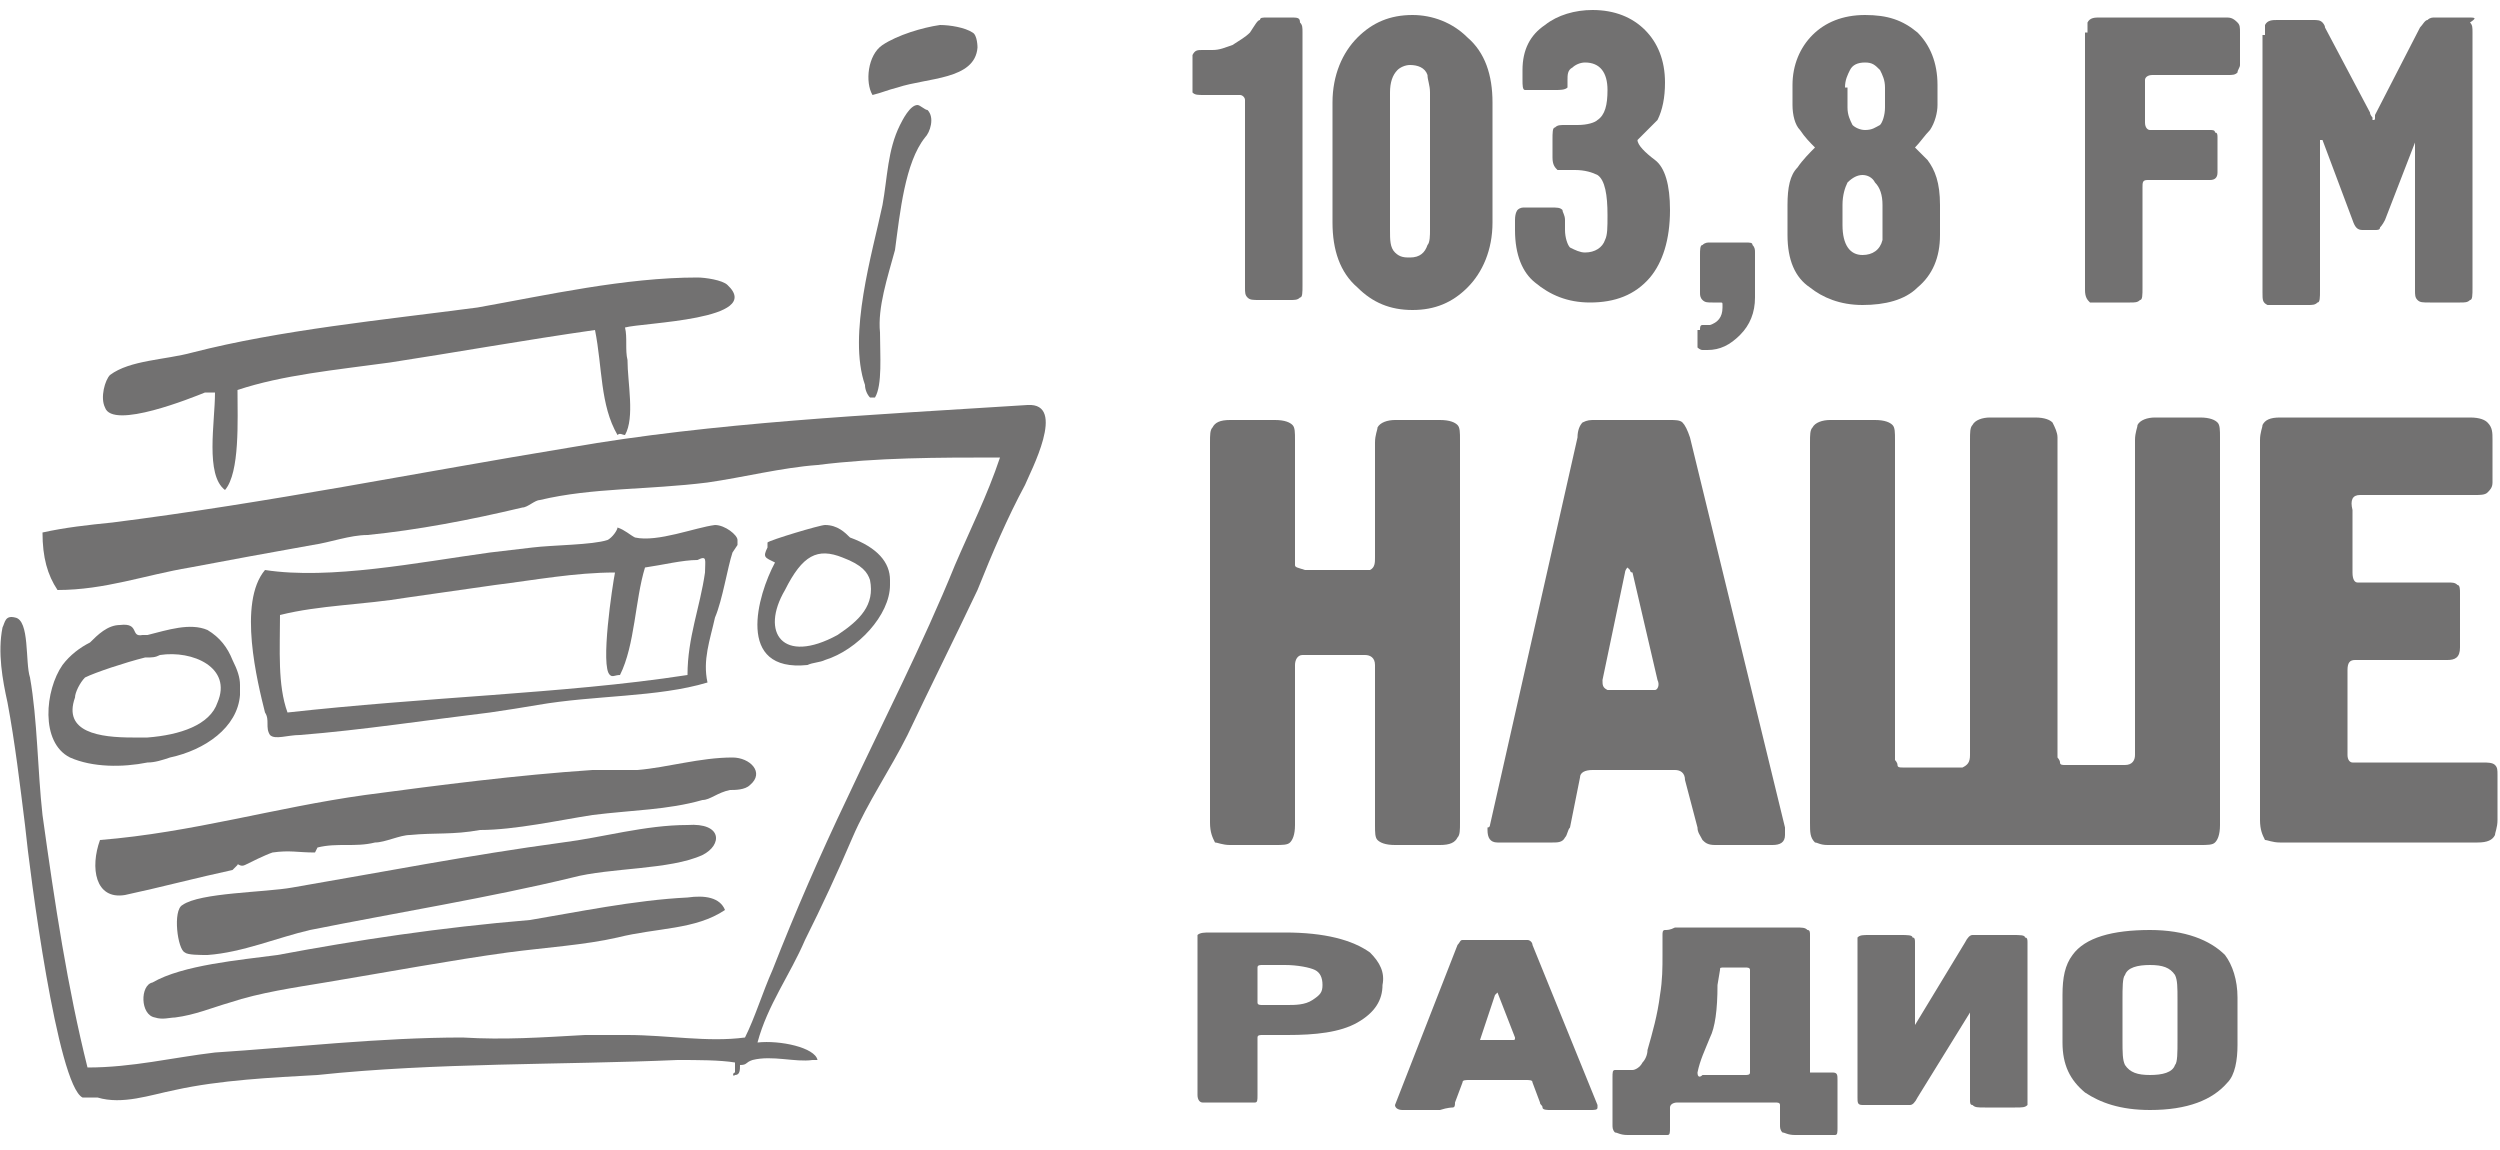
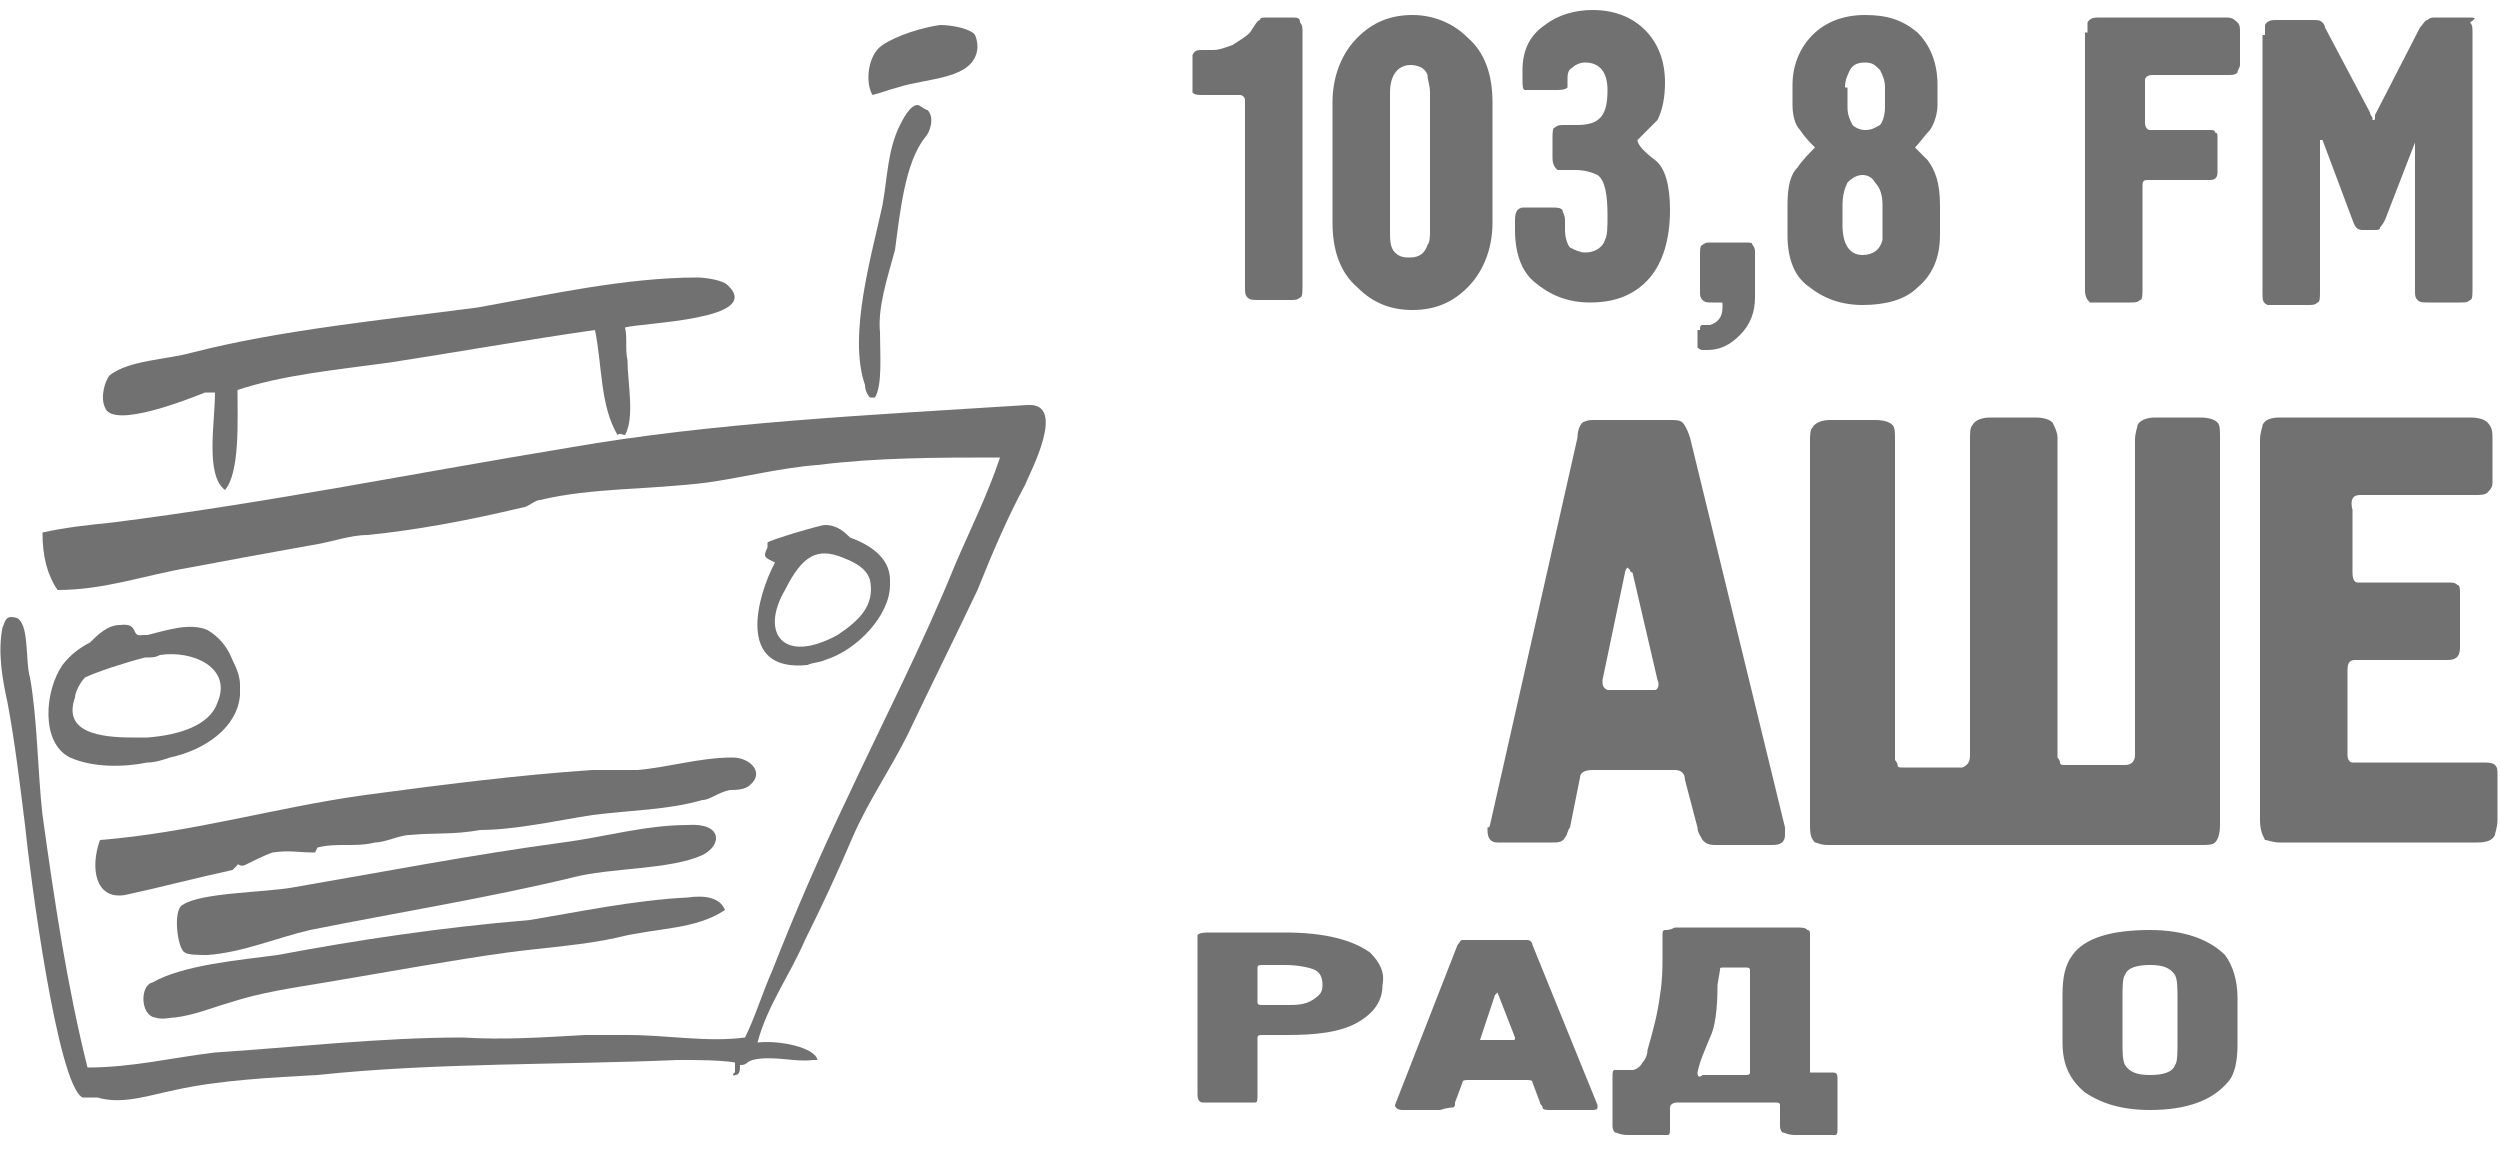
<svg xmlns="http://www.w3.org/2000/svg" id="Layer_1" x="0px" y="0px" viewBox="0 0 100 46" style="enable-background:new 0 0 100 46;" xml:space="preserve">
  <style type="text/css"> .st0{fill:#727171;} </style>
  <g>
    <g>
      <path class="st0" d="M29.1,11.4c-0.2-0.2-0.9-0.3-1.2-0.3c-2.9,0-6,0.7-8.8,1.2c-3.8,0.5-7.9,0.9-11.4,1.8 c-1.1,0.3-2.5,0.3-3.3,0.9c-0.2,0.2-0.4,0.9-0.2,1.3c0.3,0.9,3.5-0.4,4-0.6c0.2,0,0.2,0,0.4,0c0,1.2-0.4,3.3,0.4,3.9 c0.6-0.7,0.5-2.8,0.5-4c1.8-0.6,3.9-0.8,6.1-1.1c2.6-0.4,5.4-0.9,8.2-1.3c0.3,1.5,0.2,3,0.9,4.2c0.1-0.1,0.2,0,0.3,0 c0.4-0.7,0.1-2.1,0.1-3c-0.1-0.4,0-0.9-0.1-1.3C25.7,12.9,30.6,12.8,29.1,11.4z" />
      <path class="st0" d="M35.8,10c0.2-1.5,0.4-3.5,1.2-4.5c0.2-0.2,0.4-0.8,0.1-1.1c-0.1,0-0.3-0.2-0.4-0.2c-0.3,0-0.6,0.6-0.7,0.8 c-0.5,1-0.5,2.1-0.7,3.2c-0.4,1.9-1.4,5.2-0.7,7.2c0,0.2,0.1,0.4,0.2,0.5c0,0,0.3,0,0.2,0c0.3-0.5,0.2-1.7,0.2-2.6 C35.1,12.3,35.5,11.1,35.8,10z" />
      <path class="st0" d="M32.3,26.6c0.2-0.1,0.5-0.1,0.7-0.2c1.3-0.4,2.6-1.8,2.6-3v-0.2c0-0.7-0.5-1.3-1.6-1.7 C33.8,21.3,33.5,21,33,21c-0.2,0-2.2,0.6-2.3,0.7v0.2c-0.2,0.4-0.1,0.4,0.3,0.6C30.3,23.8,29.4,26.9,32.3,26.6z M31.4,23.6 c0.7-1.4,1.3-1.7,2.3-1.3c0.8,0.3,1,0.6,1.1,0.9c0.2,1-0.4,1.6-1.3,2.2C31.3,26.6,30.4,25.3,31.4,23.6z" />
      <path class="st0" d="M8.3,25.2c-0.7-0.3-1.6,0-2.4,0.2H5.7c-0.5,0.1-0.1-0.5-0.9-0.4c-0.5,0-0.9,0.4-1.2,0.7 c-0.4,0.2-0.8,0.5-1.1,0.9c-0.7,1-0.9,3.1,0.3,3.7c0.9,0.4,2.1,0.4,3.1,0.2c0.3,0,0.6-0.1,0.9-0.2c1.4-0.3,2.7-1.2,2.8-2.5v-0.4 c0-0.3-0.1-0.6-0.3-1C9.1,25.9,8.8,25.5,8.3,25.2z M8.7,28.1c-0.3,0.9-1.5,1.3-2.8,1.4c-0.2,0-0.4,0-0.6,0c-1.3,0-2.8-0.2-2.3-1.6 c0-0.2,0.2-0.6,0.4-0.8c0.4-0.2,1.6-0.6,2.4-0.8c0.3,0,0.4,0,0.6-0.1C7.7,26,9.3,26.7,8.7,28.1z" />
      <path class="st0" d="M8.3,38.2c1.4-0.1,2.8-0.7,4.1-1c3.5-0.7,7.2-1.3,10.5-2.1c1.5-0.4,3.9-0.3,5.2-0.9c0.8-0.4,0.8-1.3-0.6-1.2 c-1.7,0-3.4,0.5-5,0.7c-3.7,0.5-7.3,1.2-10.8,1.8c-1.1,0.2-3.7,0.2-4.4,0.7c-0.4,0.2-0.2,1.8,0.1,1.9C7.5,38.2,8,38.2,8.3,38.2z" />
      <path class="st0" d="M41.1,16.2c-6.3,0.4-12.6,0.7-18.3,1.7c-6.1,1-12,2.2-18.3,3c-1,0.1-1.9,0.2-2.8,0.4c0,1,0.2,1.7,0.6,2.3 c1.9,0,3.5-0.6,5.3-0.9c1.6-0.3,3.2-0.6,4.9-0.9c0.7-0.1,1.5-0.4,2.2-0.4c2-0.2,4.1-0.6,6.2-1.1c0.2,0,0.5-0.3,0.7-0.3 c2.1-0.5,4.3-0.4,6.7-0.7c1.4-0.2,3-0.6,4.4-0.7c2.4-0.3,4.8-0.3,7.3-0.3c-0.5,1.5-1.2,2.9-1.8,4.3c-1.3,3.2-2.9,6.3-4.3,9.3 c-1.1,2.3-2.1,4.6-3,6.9c-0.4,0.9-0.7,1.9-1.1,2.7c-1.5,0.2-3.1-0.1-4.7-0.1c0,0-0.8,0-1.2,0c0,0-0.4,0-0.5,0 c-1.8,0.1-3.2,0.2-4.9,0.1c-3.3,0-6.8,0.4-9.9,0.6c-1.7,0.2-3.3,0.6-5.1,0.6c-0.8-3.2-1.3-6.5-1.8-10.1c-0.2-1.8-0.2-3.8-0.5-5.5 c-0.2-0.6,0-2.3-0.6-2.4c-0.4-0.1-0.4,0.2-0.5,0.4c-0.2,1,0,2.1,0.2,3c0.3,1.6,0.5,3.3,0.7,4.9c0.2,2,1.3,10.4,2.3,10.9 c0.2,0,0.4,0,0.6,0C4.9,44.2,6,43.8,7,43.6c1.8-0.4,3.9-0.5,5.7-0.6c4.7-0.5,9.8-0.4,14.4-0.6c0.8,0,1.7,0,2.3,0.1 c0,0.1,0,0.2,0,0.4c-0.1,0-0.1,0.2,0,0.1c0.2,0,0.2-0.2,0.2-0.4c0.3,0,0.2-0.1,0.5-0.2c0.8-0.2,1.7,0.1,2.4,0c0.1,0,0.1,0,0.2,0 c-0.1-0.5-1.5-0.8-2.4-0.7c0.4-1.5,1.3-2.7,1.9-4.1c0.7-1.4,1.3-2.7,1.9-4.1c0.6-1.4,1.5-2.7,2.2-4.1c0.9-1.9,1.9-3.9,2.8-5.8 c0.6-1.5,1.2-2.9,1.9-4.2C41.2,18.9,42.7,16.1,41.1,16.2z" />
      <path class="st0" d="M39.1,1.9c0,0,0-0.5-0.2-0.6c-0.3-0.2-0.9-0.3-1.3-0.3c-0.7,0.1-1.7,0.4-2.3,0.8c-0.6,0.4-0.7,1.5-0.4,2 c0.4-0.1,0.6-0.2,1-0.3C37.1,3.1,39,3.2,39.1,1.9z" />
      <path class="st0" d="M6.2,40.7c0.3,0.1,0.6,0,0.8,0c0.8-0.1,1.5-0.4,2.2-0.6c1.2-0.4,2.6-0.6,3.8-0.8c2.4-0.4,5.1-0.9,7.3-1.2 c1.5-0.2,3.1-0.3,4.4-0.6c1.6-0.4,3.1-0.3,4.3-1.1c-0.2-0.5-0.8-0.6-1.5-0.5c-2.1,0.1-4.5,0.6-6.3,0.9c-3.6,0.3-6.9,0.8-10.1,1.4 c-1.5,0.2-3.8,0.4-5,1.1C5.6,39.4,5.6,40.6,6.2,40.7z" />
      <path class="st0" d="M5,35.8c1.4-0.3,2.9-0.7,4.3-1l0.2-0.2c0-0.1,0.1,0.1,0.3,0c0.2-0.1,0.8-0.4,1.1-0.5c0.7-0.1,1,0,1.7,0 l0.1-0.2c0.8-0.2,1.5,0,2.3-0.2c0.4,0,1-0.3,1.4-0.3c1-0.1,1.7,0,2.8-0.2c1.4,0,3.2-0.4,4.5-0.6c1.6-0.2,3-0.2,4.4-0.6 c0.3,0,0.6-0.3,1.1-0.4c0.2,0,0.6,0,0.8-0.2c0.6-0.5,0-1.1-0.7-1.1c-1.3,0-2.6,0.4-3.8,0.5c-0.6,0-1.2,0-1.8,0 c-3,0.2-6.1,0.6-9.1,1c-3.6,0.5-6.9,1.5-10.6,1.8C3.6,34.7,3.8,36,5,35.8z" />
-       <path class="st0" d="M29.3,22.1c0,0,0.2-0.3,0.2-0.3c0,0.1,0-0.1,0-0.2c0-0.2-0.5-0.6-0.9-0.6c-0.8,0.1-2.3,0.7-3.2,0.5 c-0.2-0.1-0.4-0.3-0.7-0.4c0,0.1-0.2,0.4-0.4,0.5c-0.6,0.2-2.2,0.2-3,0.3l-1.7,0.2c-2.9,0.4-6.4,1.1-9,0.7c-1.1,1.3-0.3,4.5,0,5.7 c0.2,0.3,0,0.6,0.2,0.9c0.2,0.2,0.7,0,1.2,0c2.5-0.2,5.1-0.6,7.6-0.9c0.7-0.1,1.3-0.2,1.9-0.3c2.3-0.4,4.8-0.3,6.8-0.9 c-0.2-0.9,0.1-1.7,0.3-2.6C28.9,24,29.1,22.7,29.3,22.1z M28.2,22.9c-0.2,1.4-0.7,2.6-0.7,4.1c-2.6,0.4-5.2,0.6-7.8,0.8 c-2.7,0.2-5.5,0.4-8.2,0.7c-0.4-1.1-0.3-2.5-0.3-3.9c1.6-0.4,3.3-0.4,5.1-0.7l3.5-0.5c1.6-0.2,3.2-0.5,4.8-0.5 c-0.1,0.5-0.6,3.8-0.2,4.1c0.1,0.1,0.2,0,0.4,0c0.6-1.2,0.6-3,1-4.3c0.7-0.1,1.5-0.3,2.1-0.3C28.3,22.2,28.2,22.4,28.2,22.9z" />
    </g>
    <g>
      <path class="st0" d="M89,0.7h-5c-0.2,0-0.4,0-0.5,0.2c0,0,0,0.2,0,0.4h-0.1v10.3c0,0.3,0.1,0.4,0.2,0.5c0,0,0.2,0,0.4,0h1.2 c0.2,0,0.3,0,0.4-0.1c0.1,0,0.1-0.2,0.1-0.5v-4c0-0.2,0-0.3,0.2-0.3h2.5c0.2,0,0.3-0.1,0.3-0.3V5.5c0-0.1,0-0.2-0.1-0.2 c0-0.1-0.1-0.1-0.2-0.1H86c-0.1,0-0.2-0.1-0.2-0.3V3.2c0-0.1,0.1-0.2,0.3-0.2h3c0.2,0,0.3,0,0.4-0.1c0-0.1,0.1-0.2,0.1-0.3V1.3 c0-0.2,0-0.3-0.1-0.4C89.3,0.7,89.2,0.7,89,0.7z" />
-       <path class="st0" d="M76.5,37.5c0-0.1-0.2-0.1-0.5-0.1h-1.2c-0.3,0-0.4,0-0.5,0.1c0,0,0,0.1,0,0.2v6.2c0,0.2,0,0.3,0.2,0.3 c0,0,0.2,0,0.4,0H76c0.2,0,0.3,0,0.4,0c0.1,0,0.2-0.1,0.3-0.3l2.1-3.4V44c0,0.1,0,0.2,0.1,0.2c0.1,0.1,0.2,0.1,0.5,0.1h1.2 c0.3,0,0.4,0,0.5-0.1c0,0,0-0.1,0-0.2v-6.3c0-0.1,0-0.2-0.1-0.2c0-0.1-0.2-0.1-0.5-0.1h-1.3c-0.1,0-0.2,0-0.3,0s-0.2,0.1-0.3,0.3 L76.6,41v-3.3C76.6,37.6,76.6,37.5,76.5,37.5z" />
      <path class="st0" d="M66.6,37.2c-0.1,0-0.1,0.1-0.1,0.2l0,0.8c0,0.5,0,1-0.1,1.6c-0.1,0.8-0.3,1.5-0.5,2.2c0,0.2-0.1,0.4-0.2,0.5 c-0.1,0.2-0.3,0.3-0.4,0.3H65c-0.2,0-0.3,0-0.4,0c-0.1,0-0.1,0.1-0.1,0.3v1.9c0,0.1,0,0.2,0.1,0.3c0.1,0,0.2,0.1,0.5,0.1h1.2 c0.2,0,0.3,0,0.4,0c0.1,0,0.1-0.1,0.1-0.3v-0.8c0-0.1,0.1-0.2,0.3-0.2h3.9c0.1,0,0.2,0,0.2,0.1v0.8c0,0.1,0,0.2,0.1,0.3 c0.1,0,0.2,0.1,0.5,0.1h1.2c0.2,0,0.3,0,0.4,0c0.1,0,0.1-0.1,0.1-0.3v-1.9c0-0.2,0-0.3-0.2-0.3c0,0-0.2,0-0.4,0h-0.3 c-0.1,0-0.2,0-0.2,0c0,0,0,0,0-0.3v-5.2c0-0.1,0-0.2-0.1-0.2c-0.1-0.1-0.2-0.1-0.5-0.1H67C66.8,37.2,66.7,37.2,66.6,37.2z M67.9,42.9c0.1-0.5,0.3-0.9,0.5-1.4c0.2-0.4,0.3-1.1,0.3-2.1l0.1-0.6c0-0.1,0-0.1,0.2-0.1h0.8c0.1,0,0.2,0,0.2,0.1v4.1 c0,0.1-0.1,0.1-0.2,0.1h-1.7C68,43.1,67.9,43.1,67.9,42.9L67.9,42.9z" />
      <path class="st0" d="M89.1,43.3c0.3-0.3,0.4-0.9,0.4-1.5v-1.9c0-0.7-0.2-1.3-0.5-1.7c-0.6-0.6-1.6-1-3-1c-1.5,0-2.6,0.3-3.1,1 c-0.3,0.4-0.4,0.9-0.4,1.6v1.9c0,0.9,0.3,1.5,0.9,2c0.6,0.4,1.4,0.7,2.6,0.7C87.5,44.4,88.5,44,89.1,43.3z M87.1,41.6 c0,0.5,0,0.9-0.1,1c-0.1,0.3-0.5,0.4-1,0.4c-0.5,0-0.8-0.1-1-0.4c-0.1-0.2-0.1-0.5-0.1-1V40c0-0.5,0-0.9,0.1-1 c0.1-0.3,0.5-0.4,1-0.4c0.5,0,0.8,0.1,1,0.4c0.1,0.2,0.1,0.5,0.1,1V41.6z" />
      <path class="st0" d="M54.8,38.1c-0.7-0.5-1.8-0.8-3.4-0.8h-3c-0.2,0-0.4,0-0.5,0.1c0,0,0,0.1,0,0.2v6.2c0,0.2,0.1,0.3,0.2,0.3 c0,0,0.2,0,0.4,0h1.3c0.2,0,0.3,0,0.4,0c0.1,0,0.1-0.1,0.1-0.3v-2.3c0-0.1,0.1-0.1,0.2-0.1v0h1c1.1,0,2.1-0.1,2.8-0.5s1-0.9,1-1.5 C55.4,38.9,55.2,38.5,54.8,38.1z M52.5,40c-0.3,0.2-0.7,0.2-1,0.2h-1c-0.1,0-0.2,0-0.2-0.1v-1.4c0-0.1,0.1-0.1,0.2-0.1h0.9 c0.5,0,1,0.1,1.2,0.2c0.2,0.1,0.3,0.3,0.3,0.6S52.8,39.8,52.5,40z" />
      <path class="st0" d="M51.6,0.7h-0.9c-0.2,0-0.3,0-0.3,0.1c-0.1,0-0.2,0.2-0.4,0.5c-0.2,0.2-0.4,0.3-0.7,0.5C49,1.9,48.8,2,48.5,2 h-0.4c-0.2,0-0.3,0-0.4,0.2c0,0.1,0,0.2,0,0.3v0.8c0,0.2,0,0.3,0,0.4c0.1,0.1,0.2,0.1,0.5,0.1h1.4c0.1,0,0.2,0.1,0.2,0.2v7.5 c0,0.2,0,0.3,0.1,0.4c0.1,0.1,0.2,0.1,0.5,0.1h1.2c0.2,0,0.3,0,0.4-0.1c0.1,0,0.1-0.2,0.1-0.5V1.3c0-0.2,0-0.3-0.1-0.4 C52,0.7,51.9,0.7,51.6,0.7z" />
-       <path class="st0" d="M51.8,22.6c0,0,0-0.2,0-0.3v-4.7c0-0.3,0-0.5-0.1-0.6c-0.1-0.1-0.3-0.2-0.7-0.2h-1.8c-0.4,0-0.6,0.1-0.7,0.3 c-0.1,0.1-0.1,0.3-0.1,0.6v15.2c0,0.4,0.1,0.6,0.2,0.8c0.1,0,0.3,0.1,0.6,0.1h1.8c0.3,0,0.5,0,0.6-0.1c0.1-0.1,0.2-0.3,0.2-0.7 v-6.4c0-0.2,0.1-0.4,0.3-0.4h2.5c0.2,0,0.4,0.1,0.4,0.4v6.4c0,0.3,0,0.5,0.1,0.6c0.1,0.1,0.3,0.2,0.7,0.2h1.8 c0.4,0,0.6-0.1,0.7-0.3c0.1-0.1,0.1-0.3,0.1-0.6V17.6c0-0.3,0-0.5-0.1-0.6c-0.1-0.1-0.3-0.2-0.7-0.2h-1.8c-0.3,0-0.6,0.1-0.7,0.3 c0,0.1-0.1,0.3-0.1,0.6v4.6c0,0.2,0,0.4-0.2,0.5c0,0,0,0-0.1,0h-2.5C51.9,22.7,51.8,22.7,51.8,22.6z" />
      <path class="st0" d="M56.5,0.6c-0.9,0-1.6,0.3-2.2,0.9c-0.6,0.6-1,1.5-1,2.6v4.8c0,1.1,0.3,2,1,2.6c0.6,0.6,1.3,0.9,2.2,0.9 c0.9,0,1.6-0.3,2.2-0.9c0.6-0.6,1-1.5,1-2.6V4.1c0-1.1-0.3-2-1-2.6C58.1,0.9,57.3,0.6,56.5,0.6z M57.2,9.2c0,0.2,0,0.5-0.1,0.6 c-0.1,0.3-0.3,0.5-0.7,0.5c-0.2,0-0.4,0-0.6-0.2c-0.2-0.2-0.2-0.5-0.2-0.9V3.7c0-0.4,0.1-0.7,0.3-0.9c0.1-0.1,0.3-0.2,0.5-0.2 c0.3,0,0.6,0.1,0.7,0.4c0,0.2,0.1,0.4,0.1,0.7V9.2z" />
      <path class="st0" d="M59.5,33.1c0,0,0,0.1,0,0.1c0,0.3,0.1,0.5,0.4,0.5h2.2c0.2,0,0.4,0,0.5-0.2c0.1-0.1,0.1-0.3,0.2-0.4l0.4-2 c0-0.2,0.2-0.3,0.5-0.3H67c0.2,0,0.4,0.1,0.4,0.4l0.5,1.9c0,0.2,0.1,0.3,0.2,0.5c0.1,0.1,0.2,0.2,0.5,0.2h2.3 c0.3,0,0.5-0.1,0.5-0.4c0-0.1,0-0.2,0-0.3l-3.8-15.6c-0.1-0.3-0.2-0.5-0.3-0.6c-0.1-0.1-0.3-0.1-0.5-0.1h-3c-0.2,0-0.3,0-0.5,0.1 c-0.1,0.1-0.2,0.3-0.2,0.6L59.6,33C59.6,33,59.6,33.1,59.5,33.1z M64.1,27.2l0.9-4.3c0,0,0-0.1,0.1-0.2c0,0,0,0,0.1,0.1 c0,0,0,0.1,0.1,0.1l1,4.3c0.1,0.2,0,0.4-0.1,0.4h-1.9C64.1,27.5,64.1,27.4,64.1,27.2z" />
      <path class="st0" d="M62.5,8.4c-0.1-0.1-0.2-0.1-0.5-0.1h-1c-0.1,0-0.2,0-0.3,0.1c0,0-0.1,0.1-0.1,0.4h0v0.4c0,1,0.3,1.7,0.8,2.1 c0.6,0.5,1.3,0.8,2.2,0.8c1,0,1.8-0.3,2.4-1c0.5-0.6,0.8-1.5,0.8-2.7c0-1-0.2-1.7-0.6-2c-0.4-0.3-0.7-0.6-0.7-0.8 c0.2-0.2,0.5-0.5,0.8-0.8c0.2-0.4,0.3-0.9,0.3-1.5c0-0.9-0.3-1.6-0.8-2.1c-0.5-0.5-1.2-0.8-2.1-0.8c-0.7,0-1.4,0.2-1.9,0.6 c-0.6,0.4-0.9,1-0.9,1.8v0.4c0,0.2,0,0.4,0.1,0.4c0,0,0.1,0,0.3,0h0.9c0.2,0,0.4,0,0.5-0.1c0,0,0-0.1,0-0.2V3.2 c0-0.2,0-0.4,0.2-0.5c0.1-0.1,0.3-0.2,0.5-0.2c0.6,0,0.9,0.4,0.9,1.1c0,0.6-0.1,1-0.4,1.2c-0.1,0.1-0.4,0.2-0.8,0.2h-0.5 c-0.2,0-0.3,0-0.4,0.1c-0.1,0-0.1,0.2-0.1,0.5v0.7c0,0.3,0.1,0.4,0.2,0.5c0,0,0.2,0,0.4,0H63c0.4,0,0.7,0.1,0.9,0.2 c0.3,0.2,0.4,0.8,0.4,1.6c0,0.5,0,0.8-0.1,1c-0.1,0.3-0.4,0.5-0.8,0.5c-0.2,0-0.4-0.1-0.6-0.2c-0.1-0.1-0.2-0.4-0.2-0.7V8.8 C62.6,8.6,62.5,8.5,62.5,8.4z" />
      <path class="st0" d="M68.4,13c-0.1,0-0.2,0-0.3,0c-0.1,0-0.1,0.1-0.1,0.2h-0.1v0.5c0,0,0,0.1,0,0.2c0,0,0.1,0.1,0.2,0.1h0.2 c0.5,0,0.9-0.2,1.3-0.6c0.4-0.4,0.6-0.9,0.6-1.5v-1.8c0-0.1,0-0.2-0.1-0.3c0-0.1-0.1-0.1-0.3-0.1h-1.4c-0.1,0-0.2,0-0.3,0.1 C68,9.8,68,10,68,10.2v1.5c0,0.1,0,0.2,0.1,0.3c0.1,0.1,0.2,0.1,0.4,0.1h0.3c0.1,0,0.1,0,0.1,0.1v0.1C68.9,12.7,68.7,12.9,68.4,13 z" />
      <path class="st0" d="M71.5,8.2L71.5,8.2l0,1.2c0,1,0.3,1.7,0.9,2.1c0.5,0.4,1.2,0.7,2.1,0.7c0.9,0,1.7-0.2,2.2-0.7 c0.6-0.5,0.9-1.2,0.9-2.1V8.2c0-0.9-0.2-1.4-0.5-1.8c-0.3-0.3-0.5-0.5-0.5-0.5c0.2-0.2,0.4-0.5,0.6-0.7c0.2-0.3,0.3-0.7,0.3-1V3.4 c0-0.9-0.3-1.6-0.8-2.1c-0.6-0.5-1.2-0.7-2.1-0.7c-0.9,0-1.6,0.3-2.1,0.8s-0.8,1.2-0.8,2v0.8c0,0.4,0.1,0.8,0.3,1 c0.2,0.3,0.4,0.5,0.6,0.7c-0.2,0.2-0.5,0.5-0.7,0.8C71.6,7,71.5,7.5,71.5,8.2z M73.8,3.5c0-0.3,0.1-0.5,0.2-0.7 c0.1-0.2,0.3-0.3,0.6-0.3s0.4,0.1,0.6,0.3c0.1,0.2,0.2,0.4,0.2,0.7v0.8c0,0.3-0.1,0.6-0.2,0.7c-0.2,0.1-0.3,0.2-0.6,0.2 c-0.2,0-0.4-0.1-0.5-0.2c-0.1-0.2-0.2-0.4-0.2-0.7V3.5z M73.7,8.2c0-0.4,0.1-0.7,0.2-0.9c0.2-0.2,0.4-0.3,0.6-0.3 c0.2,0,0.4,0.1,0.5,0.3c0.2,0.2,0.3,0.5,0.3,0.9v0.9c0,0.2,0,0.4,0,0.5c-0.1,0.4-0.4,0.6-0.8,0.6c-0.5,0-0.8-0.4-0.8-1.2V8.2z" />
      <path class="st0" d="M82.1,16.9c-0.1-0.1-0.3-0.2-0.7-0.2h-1.8c-0.3,0-0.6,0.1-0.7,0.3c-0.1,0.1-0.1,0.3-0.1,0.6v12.6 c0,0.3-0.1,0.4-0.3,0.5h-2.4c-0.1,0-0.2,0-0.2-0.1c0-0.1-0.1-0.2-0.1-0.2V17.6c0-0.3,0-0.5-0.1-0.6c-0.1-0.1-0.3-0.2-0.7-0.2h-1.8 c-0.3,0-0.6,0.1-0.7,0.3c-0.1,0.1-0.1,0.3-0.1,0.6v15.2c0,0.4,0,0.6,0.2,0.8c0.1,0,0.2,0.1,0.5,0.1H88c0.3,0,0.5,0,0.6-0.1 c0.1-0.1,0.2-0.3,0.2-0.7V17.5c0-0.3,0-0.5-0.1-0.6c-0.1-0.1-0.3-0.2-0.7-0.2h-1.8c-0.3,0-0.6,0.1-0.7,0.3c0,0.1-0.1,0.3-0.1,0.6 v12.6c0,0.2-0.1,0.4-0.4,0.4h-2.4c-0.1,0-0.2,0-0.2-0.1c0-0.1-0.1-0.2-0.1-0.2V17.5C82.3,17.3,82.2,17.1,82.1,16.9z" />
      <path class="st0" d="M58.1,44.3c0.1,0,0.1-0.1,0.1-0.2l0.3-0.8c0-0.1,0.1-0.1,0.3-0.1h2.2c0.2,0,0.3,0,0.3,0.1l0.3,0.8 c0,0.1,0.1,0.1,0.1,0.2c0,0.1,0.2,0.1,0.3,0.1h1.6c0.2,0,0.3,0,0.3-0.1c0,0,0-0.1,0-0.1l-2.6-6.4c0-0.1-0.1-0.2-0.2-0.2 c-0.1,0-0.2,0-0.3,0h-2c-0.1,0-0.2,0-0.3,0c-0.1,0-0.1,0.1-0.2,0.2l-2.5,6.4c0,0,0,0,0,0s0,0,0,0c0,0,0,0,0,0 c0,0.1,0.1,0.2,0.3,0.2h1.5C57.9,44.3,58.1,44.3,58.1,44.3z M59.2,41.6l0.6-1.8c0,0,0,0,0.1-0.1c0,0,0,0,0,0s0,0,0,0l0.7,1.8 c0,0.1,0,0.1-0.1,0.1h-1.3C59.2,41.8,59.2,41.7,59.2,41.6z" />
      <path class="st0" d="M98.7,0.7h-1.3c-0.1,0-0.2,0-0.3,0.1c-0.1,0-0.2,0.2-0.3,0.3L95,4.6c0,0,0,0,0,0.1c0,0.1,0,0.1-0.1,0.1 c0,0,0,0,0-0.1c0,0-0.1-0.1-0.1-0.2L93,1.1c0-0.1-0.1-0.2-0.1-0.2c-0.1-0.1-0.2-0.1-0.4-0.1h-1.4c-0.2,0-0.4,0-0.5,0.2 c0,0,0,0.2,0,0.4h-0.1v10.3c0,0.3,0,0.4,0.2,0.5c0,0,0.2,0,0.4,0h1.2c0.2,0,0.3,0,0.4-0.1c0.1,0,0.1-0.2,0.1-0.5v-6h0.1l1.2,3.2 c0.1,0.3,0.2,0.4,0.4,0.4h0.5c0.1,0,0.2,0,0.2-0.1c0,0,0.1-0.1,0.2-0.3l1.2-3.1h0c0,0,0,0,0,0.1v5.8c0,0.2,0,0.3,0.1,0.4 c0.1,0.1,0.2,0.1,0.5,0.1h1.2c0.2,0,0.3,0,0.4-0.1c0.1,0,0.1-0.2,0.1-0.5V1.3c0-0.2,0-0.3-0.1-0.4C99.1,0.7,99,0.7,98.7,0.7z" />
      <path class="st0" d="M94.4,19.8H99c0.2,0,0.4,0,0.5-0.1c0.1-0.1,0.2-0.2,0.2-0.4v-1.7c0-0.3,0-0.5-0.2-0.7 c-0.1-0.1-0.3-0.2-0.7-0.2h-7.6c-0.4,0-0.6,0.1-0.7,0.3c0,0.1-0.1,0.3-0.1,0.6v15.2c0,0.4,0.1,0.6,0.2,0.8c0.1,0,0.3,0.1,0.6,0.1 h7.9c0.4,0,0.6-0.1,0.7-0.3c0-0.1,0.1-0.3,0.1-0.6V31c0-0.2,0-0.3-0.1-0.4c-0.1-0.1-0.3-0.1-0.5-0.1h-5.2c-0.1,0-0.2-0.1-0.2-0.3 v-3.4c0-0.3,0.1-0.4,0.3-0.4h3.7c0.3,0,0.5-0.1,0.5-0.5v-2.2c0-0.1,0-0.3-0.1-0.3c-0.1-0.1-0.2-0.1-0.4-0.1h-3.6 c-0.1,0-0.2-0.1-0.2-0.4v-2.5C94,20,94.1,19.8,94.4,19.8z" />
    </g>
  </g>
</svg>